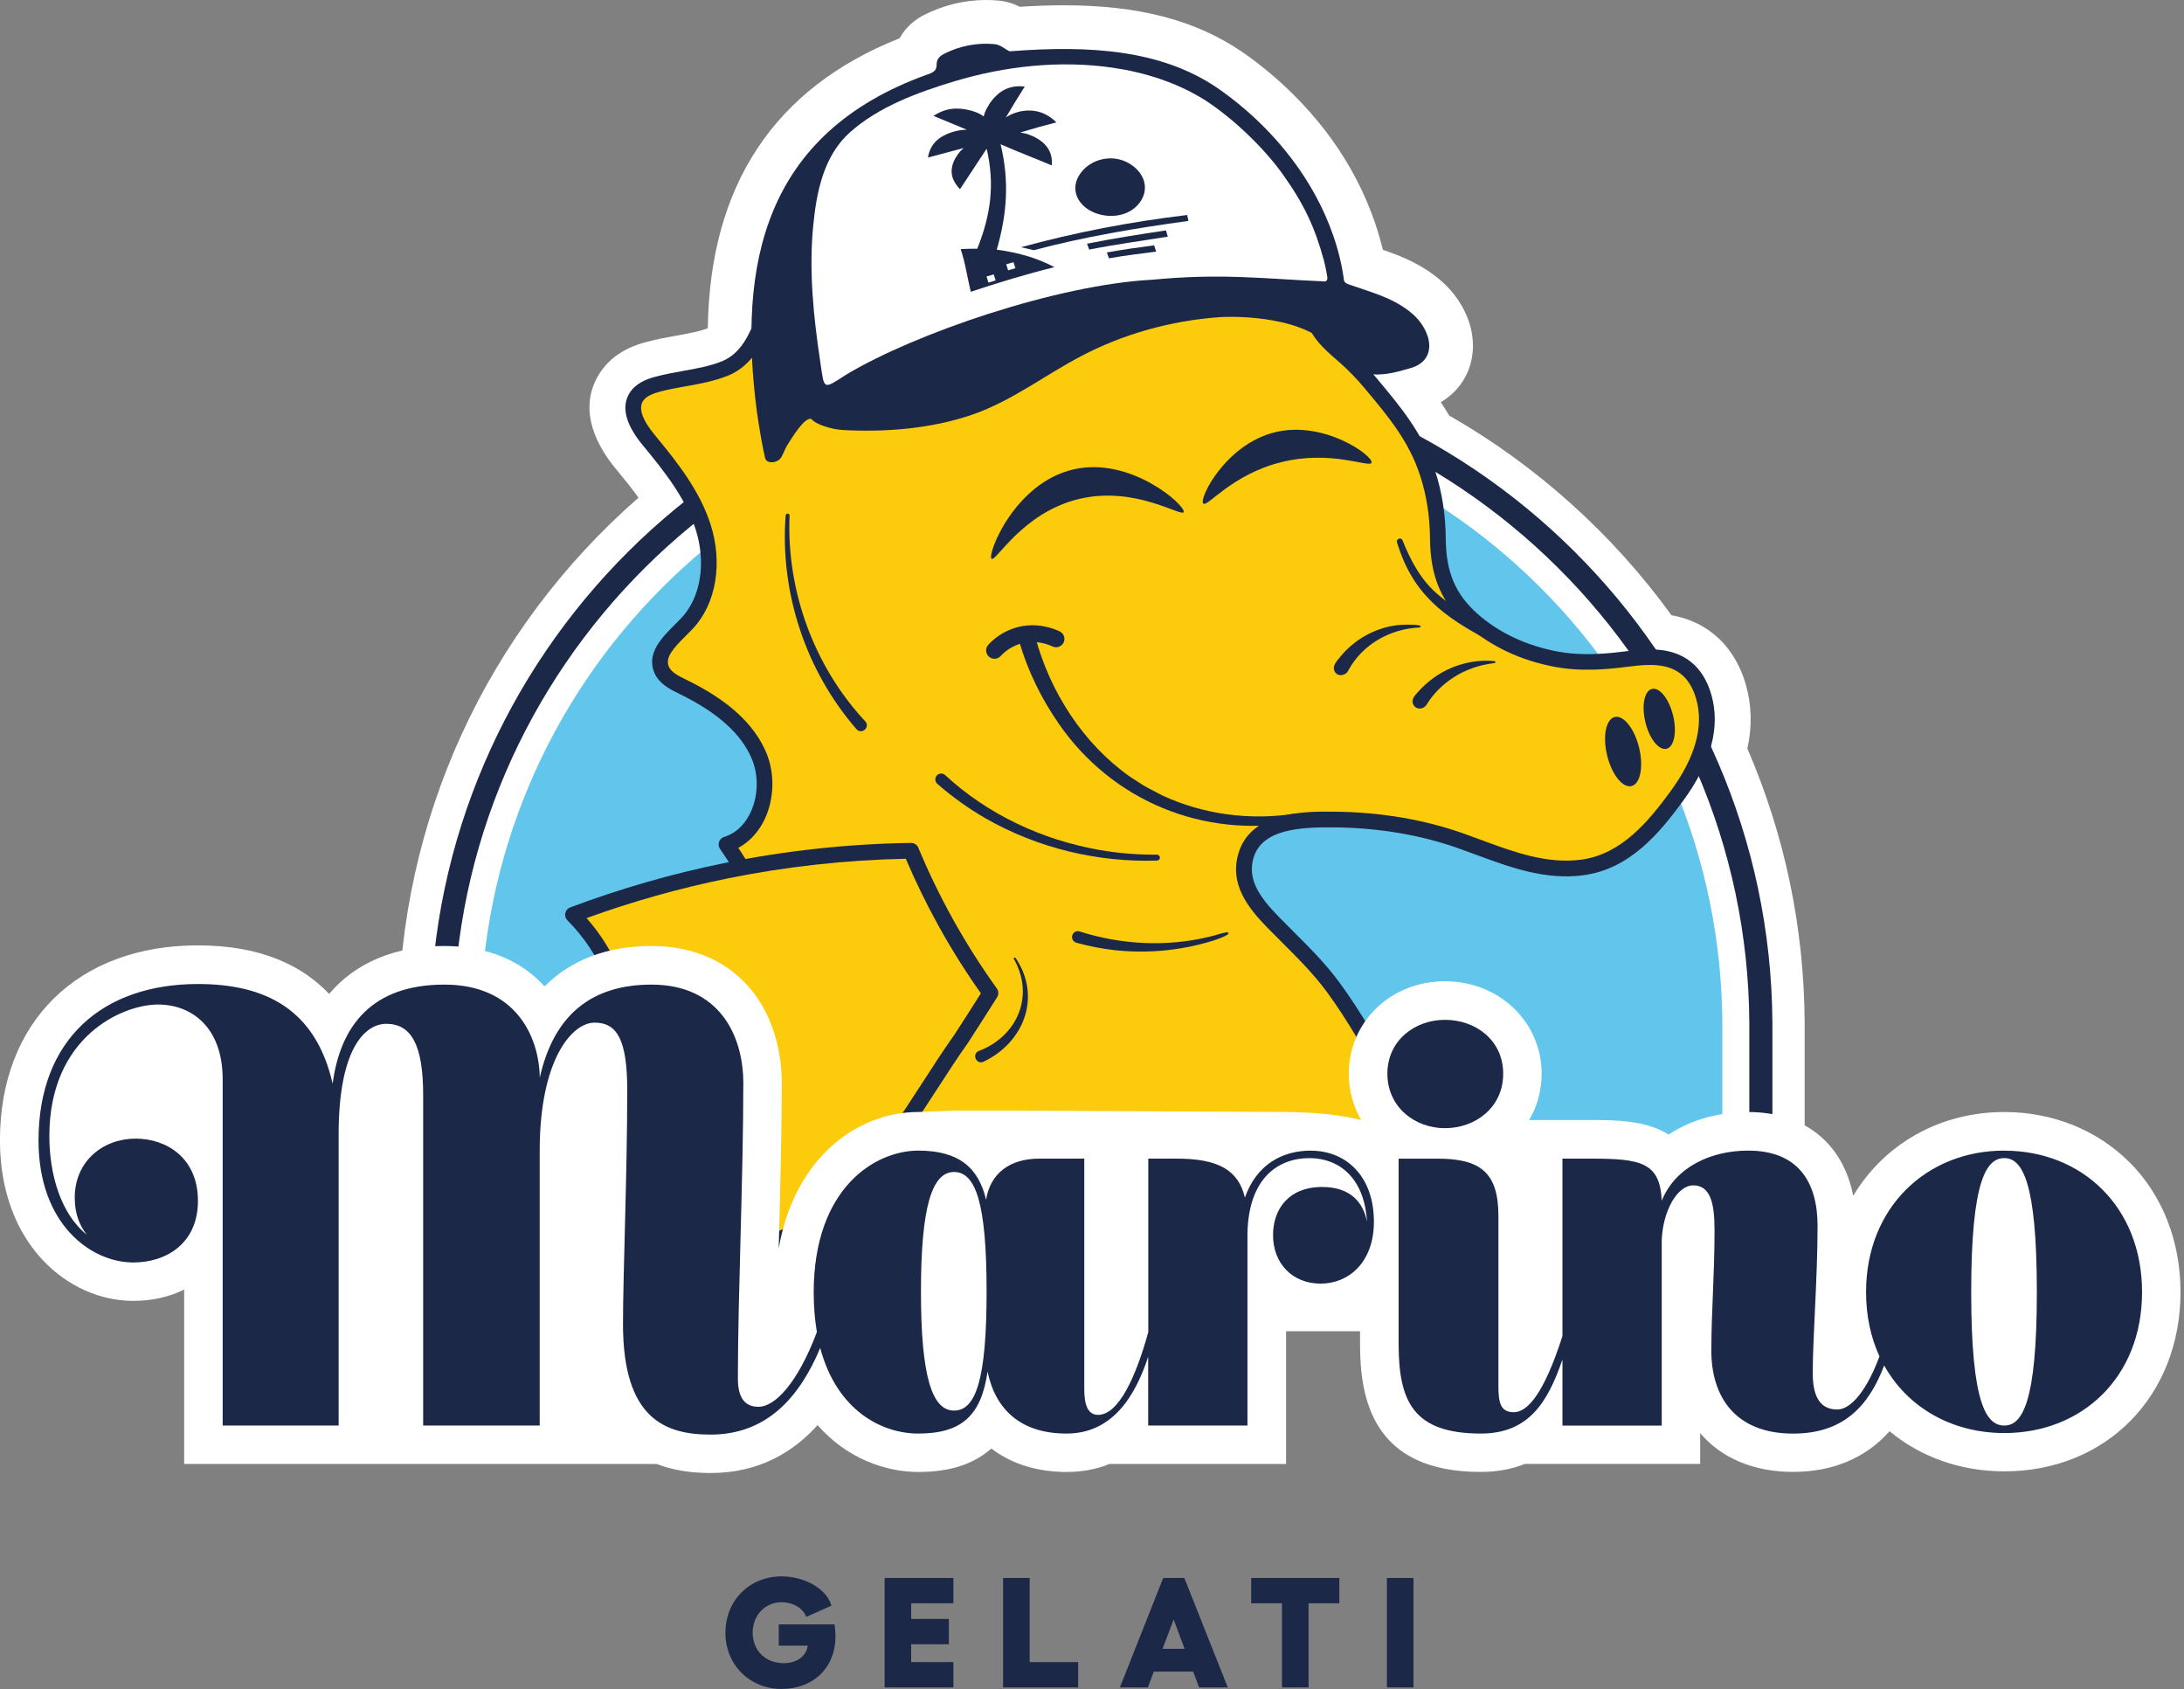
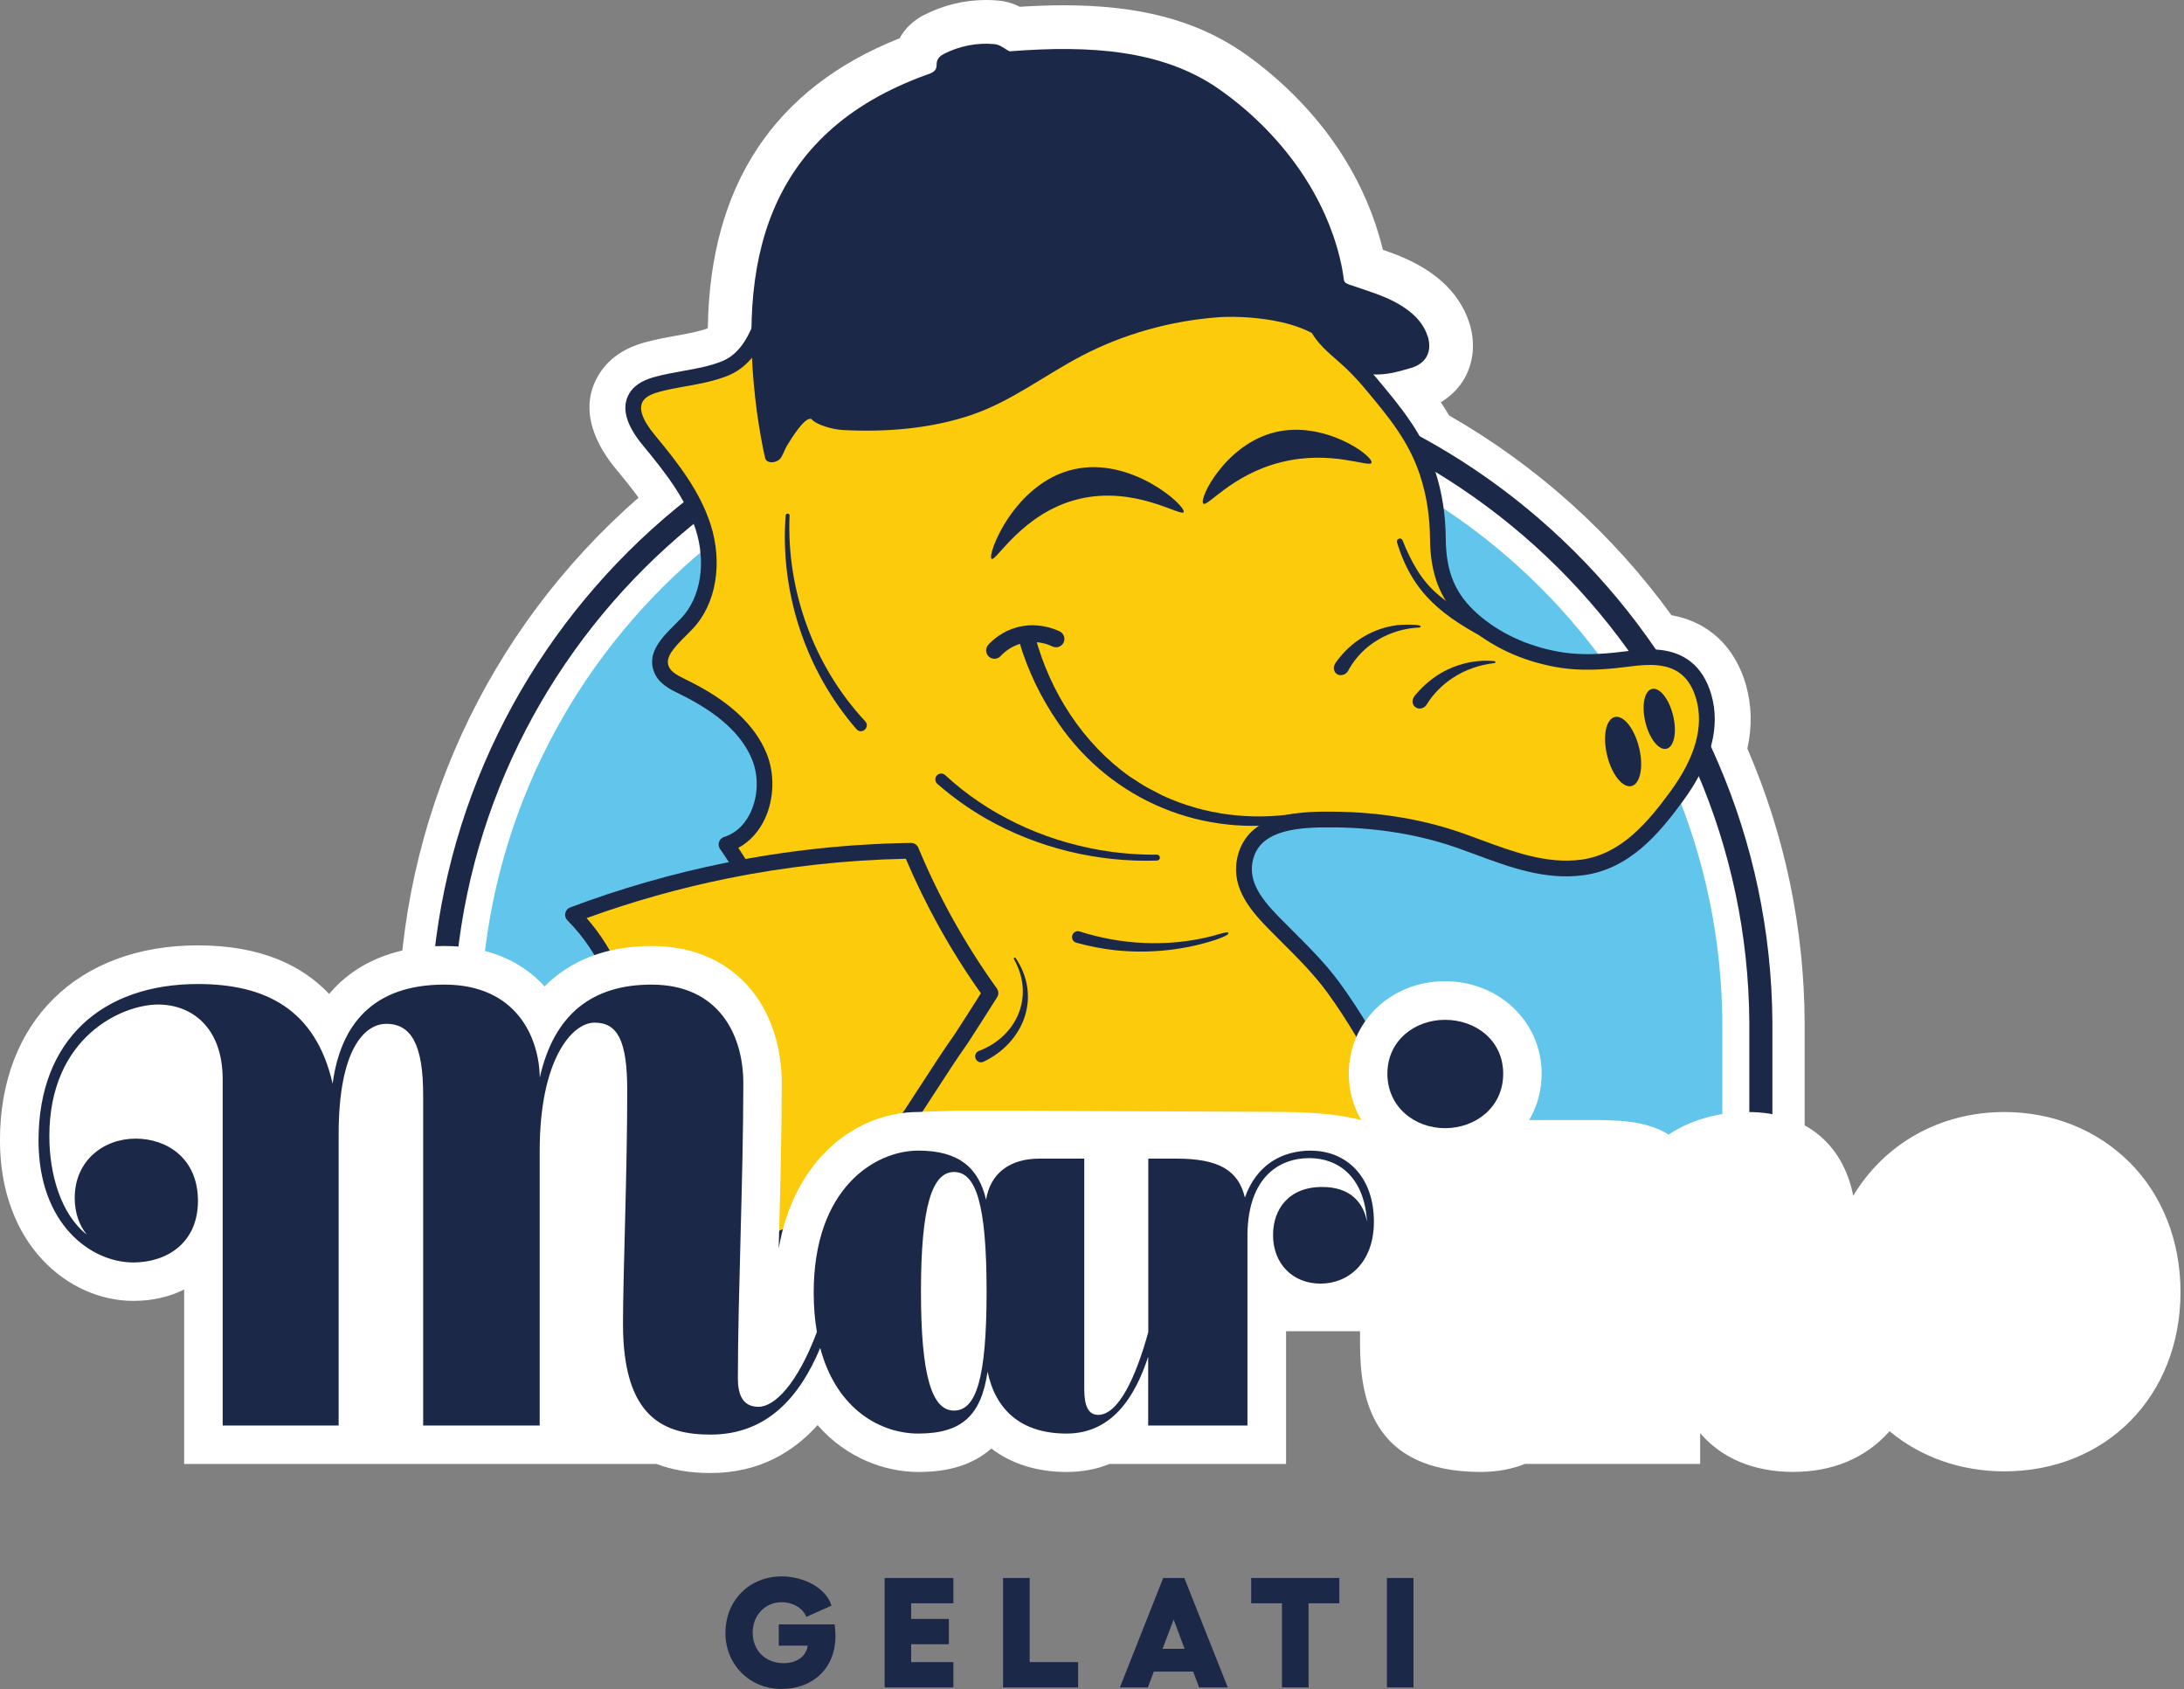
<svg xmlns="http://www.w3.org/2000/svg" width="388" height="300" viewBox="0 0 388 300" fill="none">
  <rect x="0" y="0" width="388" height="300" fill="#808080" stroke="none" />
  <g clip-path="url(#clip0_13_5046)">
    <path d="M310.429 132.971C311.298 129.056 311.209 125.237 310.155 121.582C309.06 117.797 307.041 114.663 304.317 112.514C302.223 110.857 299.752 109.776 296.946 109.276C286.481 94.828 272.929 82.652 257.461 73.809C256.982 73.001 256.482 72.214 255.969 71.448C257.783 70.36 259.254 68.874 260.247 67.081C261.848 64.172 262.115 60.682 260.999 57.246C260.11 54.508 258.351 51.9 256.058 49.909C252.677 46.972 249.029 45.522 245.675 44.372C245.634 44.207 245.593 44.036 245.552 43.865C244.156 38.335 241.897 33.079 238.906 28.226C236.045 23.579 232.513 19.349 228.551 15.605C226.08 13.271 223.438 11.129 220.645 9.199L220.584 9.158C212.302 3.545 202.262 0.938 188.977 0.938C186.526 0.938 183.96 1.027 181.188 1.205C180.175 0.698 178.82 0.198 177.163 0.082C176.5 0.027 175.822 0 175.158 0C171.325 0 167.486 0.938 164.05 2.717L163.886 2.799L163.728 2.888C162.373 3.669 160.847 4.901 159.82 6.796C137.542 15.632 126.091 32.942 125.749 58.3C124.216 58.895 122.272 59.237 120.226 59.607C118.501 59.915 116.714 60.237 114.832 60.743C113.402 61.127 109.049 62.297 106.489 66.362C102.314 72.981 106.469 79.736 109.316 83.165C110.767 84.917 112.177 86.649 113.436 88.394C86.408 112.035 70.933 145.674 70.755 181.737L70.721 188.883L77.599 189.485V236.451H313.762V210.134L320.607 210.73V181.58C320.504 164.688 317.082 148.351 310.429 132.964V132.971Z" fill="white" />
    <path d="M195.671 72.05C134.743 72.05 85.348 121.446 85.348 182.374V228.703H305.988V182.374C305.988 121.446 256.592 72.05 195.664 72.05H195.671Z" fill="#62C6EC" />
    <path d="M312.831 204.323C311.695 204.323 310.778 203.406 310.778 202.27V181.634C310.388 118.571 258.754 67.259 195.67 67.259C132.586 67.259 80.871 118.639 80.563 181.792C80.563 182.921 79.639 183.838 78.509 183.838H78.496C77.359 183.838 76.449 182.907 76.449 181.778C76.771 116.374 130.252 63.159 195.663 63.159C261.075 63.159 314.474 116.305 314.878 181.634V202.284C314.878 203.42 313.961 204.337 312.824 204.337L312.831 204.323Z" fill="#1B2848" />
    <path d="M124.888 93.548C126.757 99.325 126.243 106.251 122.089 110.679C119.803 113.123 116.23 115.792 117.496 118.893C118.126 120.439 119.789 121.254 121.295 121.986C126.921 124.731 132.492 128.55 134.874 134.34C137.263 140.131 135.018 148.111 129.043 149.979C133.82 156.865 137.577 164.455 140.192 172.415C140.801 174.263 141.533 176.31 142.122 178.39C144.175 183.79 143.484 188.664 142.478 194.16C142.43 194.556 142.396 202.373 142.362 202.763H253.233C247.6 193.721 243.158 183.948 236.834 175.345C233.706 171.087 229.818 167.556 226.143 163.791C222.988 160.561 219.962 156.79 221.311 152.06C223.166 145.558 231.735 145.496 237.183 145.558C244.732 145.64 252.35 146.811 259.481 149.336C266.449 151.8 273.478 155.078 281.075 154.072C288.659 153.073 293.6 147.242 297.878 141.404C301.581 136.352 304.503 130.083 302.669 123.738C302.101 121.774 301.109 119.892 299.48 118.612C296.646 116.374 292.902 116.545 289.528 116.99C288.666 117.106 287.796 117.209 286.934 117.298C283.45 117.654 279.966 117.736 276.483 117.093C271.035 116.086 265.717 113.759 261.555 110.063C257.052 106.066 255.491 101.59 255.436 95.656C255.402 91.666 254.862 87.915 253.63 84.103C251.549 77.683 247.75 73.159 243.521 68.101C242.816 67.259 242.09 66.451 241.33 65.664C240.571 64.877 239.784 64.124 238.969 63.399C236.84 61.51 234.411 59.655 233.603 56.924C232.693 53.851 234.027 51.839 233.856 50.23C232.638 38.992 144.518 36.987 135.846 56.288C135.018 58.129 133.491 63.536 128.83 65.432C125.025 66.978 120.816 67.17 116.846 68.238C115.388 68.628 113.855 69.223 113.047 70.503C111.514 72.933 113.451 76.006 115.285 78.217C119.159 82.891 123.026 87.778 124.895 93.555L124.888 93.548Z" fill="#FBCB0C" />
    <path d="M253.245 204.159H142.374C141.984 204.159 141.614 203.995 141.354 203.714C141.087 203.427 140.957 203.043 140.992 202.66C141.005 202.462 141.019 200.744 141.033 199.231C141.067 195.179 141.087 194.249 141.115 193.995C141.115 193.968 141.122 193.941 141.128 193.913C142.128 188.451 142.737 183.873 140.841 178.89C140.827 178.849 140.814 178.815 140.8 178.774C140.389 177.302 139.896 175.851 139.417 174.448C139.233 173.907 139.055 173.373 138.883 172.86C136.296 164.975 132.6 157.549 127.912 150.78C127.659 150.418 127.597 149.952 127.741 149.535C127.885 149.117 128.22 148.789 128.644 148.659C131.218 147.851 132.621 145.839 133.346 144.292C134.702 141.397 134.797 137.79 133.6 134.881C131.745 130.377 127.522 126.572 120.698 123.246C119.076 122.452 117.057 121.473 116.222 119.426C114.819 115.984 117.639 113.184 119.904 110.933C120.315 110.529 120.719 110.125 121.081 109.735C124.504 106.08 125.482 99.9 123.573 93.986C121.814 88.559 118.145 83.85 114.217 79.113C111.109 75.37 110.322 72.221 111.869 69.771C112.964 68.039 114.908 67.328 116.482 66.903C118.097 66.472 119.747 66.178 121.335 65.89C123.799 65.452 126.119 65.035 128.302 64.152C131.779 62.742 133.271 58.971 134.168 56.719C134.318 56.329 134.455 55.993 134.578 55.726C141.566 40.183 192.762 38.109 218.305 42.161C222.35 42.804 234.663 44.755 235.245 50.087C235.334 50.894 235.169 51.668 234.991 52.482C234.731 53.68 234.471 54.926 234.943 56.534C235.546 58.567 237.298 60.093 239.16 61.708C239.406 61.927 239.652 62.139 239.899 62.359C240.734 63.098 241.555 63.885 242.342 64.699C243.109 65.493 243.875 66.342 244.601 67.211L244.649 67.273C248.844 72.29 252.814 77.026 254.97 83.679C256.195 87.463 256.811 91.379 256.845 95.649C256.9 101.638 258.536 105.512 262.492 109.03C266.277 112.384 271.205 114.704 276.749 115.731C279.671 116.271 282.772 116.333 286.81 115.922C287.658 115.833 288.514 115.731 289.363 115.621C292.997 115.142 297.151 114.998 300.361 117.531C302.059 118.872 303.291 120.836 304.023 123.362C305.679 129.097 303.996 135.449 299.02 142.239C294.749 148.07 289.499 154.374 281.279 155.462C274.476 156.358 268.221 154.038 262.163 151.793C261.123 151.41 260.083 151.02 259.042 150.657C252.355 148.296 244.998 147.05 237.188 146.961C230.946 146.886 224.157 147.255 222.672 152.45C221.611 156.167 223.698 159.281 227.161 162.826C227.99 163.675 228.831 164.51 229.673 165.352C232.534 168.206 235.498 171.149 237.975 174.53C241.904 179.875 245.148 185.727 248.29 191.388C250.247 194.919 252.273 198.567 254.436 202.037C254.703 202.469 254.717 203.009 254.47 203.447C254.224 203.885 253.758 204.166 253.252 204.166L253.245 204.159ZM143.784 201.373H250.761C249.05 198.513 247.421 195.583 245.84 192.736C242.746 187.151 239.543 181.381 235.717 176.173C233.362 172.97 230.481 170.102 227.695 167.323C226.847 166.474 225.998 165.632 225.156 164.77C221.57 161.108 218.462 156.981 219.982 151.684C222.179 144.004 231.952 144.114 237.202 144.175C245.319 144.264 252.971 145.565 259.953 148.029C261.007 148.398 262.054 148.789 263.108 149.179C268.85 151.307 274.784 153.504 280.896 152.697C288.028 151.752 292.826 145.948 296.754 140.589C301.196 134.532 302.736 128.995 301.333 124.128C300.765 122.164 299.855 120.679 298.623 119.707C296.227 117.818 292.928 117.948 289.712 118.366C288.836 118.482 287.953 118.585 287.077 118.674C282.765 119.112 279.425 119.043 276.228 118.448C270.185 117.325 264.791 114.786 260.63 111.09C256.072 107.045 254.108 102.432 254.046 95.649C254.012 91.666 253.444 88.025 252.307 84.514C250.316 78.374 246.695 74.049 242.5 69.039L242.452 68.977C241.767 68.156 241.055 67.362 240.33 66.616C239.598 65.856 238.824 65.117 238.044 64.425C237.804 64.213 237.565 64.001 237.325 63.796C235.347 62.071 233.102 60.114 232.274 57.307C231.597 55.015 231.987 53.201 232.274 51.88C232.404 51.264 232.521 50.73 232.479 50.367C232.349 49.176 229.126 46.678 217.874 44.892C204.37 42.75 185.486 42.551 169.765 44.385C151.628 46.5 139.732 51.045 137.118 56.849C137.015 57.082 136.892 57.383 136.762 57.725C135.776 60.216 133.935 64.85 129.356 66.712C126.906 67.704 124.326 68.169 121.834 68.614C120.301 68.888 118.713 69.169 117.214 69.573C116.133 69.867 114.812 70.319 114.23 71.236C113.395 72.557 114.114 74.603 116.366 77.32C120.472 82.275 124.319 87.217 126.228 93.117C128.446 99.982 127.228 107.25 123.121 111.631C122.731 112.048 122.307 112.473 121.869 112.904C119.658 115.094 118.145 116.764 118.802 118.366C119.233 119.426 120.602 120.09 121.923 120.734C129.39 124.368 134.051 128.646 136.18 133.806C137.665 137.413 137.549 141.883 135.872 145.462C134.797 147.748 133.162 149.528 131.163 150.595C135.55 157.2 139.041 164.387 141.532 171.977C141.696 172.484 141.874 173.011 142.059 173.544C142.538 174.961 143.038 176.433 143.462 177.952C145.584 183.565 144.941 188.499 143.873 194.344C143.852 194.721 143.832 197.328 143.811 199.245C143.805 200.155 143.798 200.846 143.791 201.367L143.784 201.373Z" fill="#1B2848" />
    <path d="M191.816 165.448C199.201 167.809 207.244 168.22 214.8 166.399C215.895 166.166 216.915 165.735 218.058 165.584C219.139 165.968 215.334 167.145 215.026 167.227C209.53 168.87 203.712 169.383 198.004 168.767C195.711 168.507 193.439 168.062 191.214 167.446C190.66 167.289 190.331 166.714 190.489 166.159C190.646 165.591 191.255 165.263 191.816 165.448Z" fill="#1B2848" />
    <path d="M167.913 137.673C175.462 144.661 185.147 149.179 195.256 150.958C198.644 151.554 202.086 151.834 205.536 151.807C205.823 151.807 206.063 152.04 206.063 152.327C206.063 152.608 205.837 152.84 205.556 152.854C194.996 153.203 184.346 150.636 175.154 145.394C172.088 143.628 169.192 141.561 166.523 139.227C166.085 138.851 166.044 138.187 166.421 137.755C166.804 137.311 167.481 137.276 167.913 137.673Z" fill="#1B2848" />
    <path d="M176.673 117.01C176.31 117.01 175.947 116.88 175.66 116.613C175.057 116.052 175.03 115.115 175.584 114.512C176.529 113.499 178.151 112.144 180.519 111.467C184.071 110.447 187.11 111.603 188.253 112.144C188.992 112.493 189.307 113.383 188.958 114.122C188.609 114.861 187.719 115.176 186.98 114.827C186.145 114.43 183.921 113.581 181.341 114.321C179.629 114.813 178.445 115.799 177.761 116.538C177.467 116.853 177.07 117.01 176.673 117.01Z" fill="#1B2848" />
    <path d="M230.346 145.989C213.872 148.973 197.555 142.293 188.055 128.482C184.982 124.04 182.586 119.16 181.06 113.917C180.834 113.13 181.286 112.308 182.073 112.076C182.881 111.836 183.729 112.329 183.928 113.15C186.556 122.924 192.429 132.088 200.765 137.975C201.73 138.556 203.024 139.494 204.016 139.994C204.57 140.267 206.028 141.055 206.569 141.321C213.872 144.703 222.14 145.75 230.106 144.518C231.044 144.374 231.318 145.804 230.353 145.989H230.346Z" fill="#1B2848" />
    <path d="M176.159 99.249C175.317 98.544 180.197 85.752 190.751 83.364C201.025 81.037 210.737 89.9 210.292 90.954C209.895 91.885 201.634 86.218 191.634 88.641C181.648 91.057 176.899 99.865 176.166 99.249H176.159Z" fill="#1B2848" />
    <path d="M213.769 89.442C212.934 88.586 217.725 78.915 226.52 76.773C235.315 74.63 244.014 81.009 243.659 82.173C243.357 83.172 236.561 79.832 227.533 82.111C218.773 84.322 214.468 90.16 213.769 89.442Z" fill="#1B2848" />
    <path d="M140.267 91.591C139.713 104.944 144.62 118.379 153.717 128.126C154.627 129.139 153.135 130.542 152.183 129.542C143.149 119.187 138.536 105.204 139.576 91.55C139.61 91.118 140.281 91.125 140.274 91.591H140.267Z" fill="#1B2848" />
    <path d="M173.865 186.686C180.71 184.105 183.851 176.919 180.128 170.341C180.011 170.163 180.299 169.972 180.422 170.15C185.056 176.98 181.962 185.118 174.776 188.561C173.503 189.204 172.565 187.281 173.872 186.679L173.865 186.686Z" fill="#1B2848" />
    <path d="M264.732 113.889C256.498 109.543 251.023 105.642 248.189 96.341C247.977 95.718 248.915 95.355 249.168 95.978C250.633 99.653 252.528 103.192 255.608 105.724C258.586 108.27 262.193 109.988 265.841 111.72C267.305 112.466 266.21 114.642 264.732 113.889Z" fill="#1B2848" />
    <path d="M289.846 139.622C291.414 139.241 292.018 136.186 291.195 132.8C290.372 129.413 288.434 126.977 286.865 127.358C285.297 127.739 284.693 130.793 285.516 134.18C286.339 137.567 288.277 140.003 289.846 139.622Z" fill="#1B2848" />
    <path d="M296.065 132.996C297.424 132.666 297.948 130.019 297.234 127.084C296.521 124.15 294.841 122.038 293.482 122.368C292.123 122.699 291.6 125.346 292.313 128.28C293.026 131.215 294.706 133.327 296.065 132.996Z" fill="#1B2848" />
    <path d="M252.226 111.453C246.963 111.672 242.049 114.457 239.55 119.057C239.119 120.036 237.586 120.309 237.08 119.207C236.649 118.215 237.511 117.435 238.045 116.723C240.468 113.732 244.013 111.658 247.805 111.104C248.215 110.96 253.369 110.741 252.226 111.453Z" fill="#1B2848" />
    <path d="M265.512 117.777C262.822 118.078 260.262 118.975 258.113 120.398C256.238 121.63 254.643 123.218 253.466 125.121C253.301 125.408 253.035 125.668 252.638 125.785C251.974 126.018 251.248 125.662 251.015 124.998C250.694 124.046 251.522 123.389 252.056 122.753C253.527 121.151 255.314 119.796 257.271 118.879C259.845 117.681 262.712 117.147 265.512 117.428C265.71 117.448 265.717 117.756 265.512 117.777Z" fill="#1B2848" />
    <path d="M161.863 151.116C163.505 155.065 165.538 159.377 168.057 163.914C170.678 168.637 173.382 172.792 175.962 176.385C174.271 179.047 172.588 181.703 170.801 184.454C160.494 198.978 152.383 217.547 133.335 221.646C132.466 221.674 131.453 217.348 130.153 214.446C128.709 211.955 126.95 209.573 125.218 206.931C124.027 205.535 122.385 204.008 120.071 202.612C117.758 201.209 114.767 199.936 110.872 199.033C111.057 193.831 111.242 188.622 111.427 183.421C111.215 180.861 110.626 177.254 108.97 173.264C106.821 168.09 103.823 164.537 101.783 162.484C109.428 159.609 118.552 156.783 128.989 154.661C141.405 152.135 152.575 151.252 161.856 151.116H161.863Z" fill="#FBCB0C" />
    <path d="M133.306 223.043C131.78 223.043 131.198 221.366 130.144 218.361C129.747 217.232 129.343 216.075 128.905 215.083C128.002 213.522 126.961 212.003 125.859 210.387C125.278 209.532 124.682 208.669 124.1 207.773C122.8 206.26 121.205 204.926 119.351 203.803C116.9 202.325 113.944 201.175 110.562 200.388C109.912 200.237 109.46 199.649 109.488 198.985L110.035 183.455C109.755 180.122 108.961 176.871 107.688 173.798C106.079 169.937 103.766 166.454 100.796 163.463C100.46 163.127 100.323 162.648 100.426 162.183C100.529 161.724 100.857 161.341 101.295 161.177C110.186 157.837 119.412 155.181 128.714 153.292C139.582 151.081 150.732 149.884 161.84 149.719C162.415 149.719 162.928 150.048 163.147 150.575C164.94 154.894 167.007 159.151 169.273 163.237C171.634 167.48 174.262 171.635 177.096 175.57C177.431 176.029 177.445 176.652 177.144 177.131C175.481 179.752 173.763 182.456 171.976 185.214C169.992 188.02 168.068 190.991 166.207 193.872C158.041 206.507 149.596 219.572 133.635 223.015C133.552 223.036 133.47 223.043 133.388 223.043C133.368 223.043 133.34 223.043 133.32 223.043H133.306ZM112.301 197.958C115.511 198.793 118.358 199.963 120.788 201.428C122.923 202.722 124.764 204.269 126.27 206.041C126.311 206.082 126.345 206.13 126.373 206.178C126.968 207.088 127.564 207.964 128.152 208.827C129.295 210.504 130.377 212.085 131.342 213.762C131.362 213.803 131.39 213.844 131.403 213.885C131.903 214.994 132.355 216.294 132.759 217.444C133.073 218.34 133.477 219.49 133.771 220.12C148.131 216.67 156.111 204.316 163.839 192.359C165.714 189.457 167.651 186.46 169.643 183.653C171.217 181.231 172.764 178.801 174.262 176.433C171.573 172.641 169.074 168.664 166.816 164.599C164.653 160.698 162.668 156.639 160.923 152.532C150.301 152.745 139.651 153.922 129.247 156.03C120.767 157.755 112.356 160.116 104.211 163.073C106.743 165.954 108.769 169.198 110.241 172.737C111.637 176.104 112.499 179.663 112.801 183.318C112.801 183.373 112.801 183.428 112.801 183.482L112.287 197.965L112.301 197.958Z" fill="#1B2848" />
    <path d="M253.601 59.648C253.143 58.238 252.191 56.842 250.953 55.767C247.681 52.927 243.698 51.948 239.728 50.559C239.098 50.34 238.845 50.128 238.77 49.799C238.667 49.108 238.489 47.671 237.996 45.7C237.36 43.092 236.47 40.559 235.375 38.102V38.061H235.354C234.102 35.269 232.569 32.579 230.803 30.033L230.762 29.951L230.707 29.896C226.833 24.359 221.864 19.486 216.225 15.591C206.348 8.898 193.775 7.98 179.382 9.117C178.547 8.774 177.732 7.885 176.582 7.83C173.537 7.556 170.416 8.165 167.609 9.616C165.139 11.047 167.808 12.306 164.646 13.271C135.742 23.695 131.02 46.972 134.469 73.159C134.9 76.232 135.537 79.736 135.818 80.852C135.941 81.324 135.9 81.598 136.283 81.892C136.94 82.317 137.953 82.077 138.507 81.584C139.055 81.043 139.363 79.839 139.917 78.983C140.547 77.991 142.97 73.939 144.154 74.425C145.003 75.459 147.911 76.287 149.759 76.382C157.405 76.786 165.453 76.15 172.722 73.652C179.696 71.249 185.596 66.657 192.071 63.255C199.593 59.306 207.991 56.979 216.471 56.349C219.674 56.11 232.439 56.123 237.018 62.427C237.49 63.077 238.174 64.2 239.625 65.158C243.67 67.82 248.858 65.829 250.35 65.452C253.704 64.603 254.416 62.105 253.615 59.648H253.601Z" fill="#1B2847" />
-     <path d="M235.437 49.991C224.541 49.526 217.156 48.492 204.74 49.683C187.753 50.559 162.456 59.258 150.349 66.534C146.139 69.237 146.475 69.299 145.736 64.343C144.531 56.322 143.675 48.136 144.476 40.039C145.058 34.174 146.283 27.713 150.992 23.51C156.077 18.966 162.97 16.433 169.444 14.476C178.499 11.738 188.266 10.657 197.677 12.025C203.392 12.861 209.018 14.647 213.919 17.686C219.36 21.163 224.958 26.761 228.025 31.142C231.721 36.343 233.651 40.553 235.177 46.179C235.328 46.74 235.444 47.287 235.56 47.842C235.752 48.937 236.046 49.765 235.492 49.97L235.437 49.991Z" fill="white" />
    <path d="M181.379 43.906C182.139 44.084 182.898 44.262 183.651 44.44C192.706 42.038 201.857 40.511 211.131 39.238C211.056 38.889 210.981 38.54 210.912 38.191C200.913 39.382 191.091 41.251 181.379 43.913V43.906Z" fill="#1C2847" />
    <path d="M196.647 44.837C199.433 44.331 202.232 43.954 205.039 43.578C205.162 43.947 205.285 44.324 205.401 44.693C202.595 45.056 199.796 45.385 197.01 45.884C196.887 45.535 196.764 45.186 196.641 44.837H196.647Z" fill="#1C2847" />
    <path d="M193.117 43.29C197.771 42.346 202.439 41.634 207.134 40.922C207.244 41.292 207.367 41.661 207.47 42.038C202.802 42.791 198.141 43.407 193.5 44.331C193.37 43.988 193.24 43.639 193.117 43.29Z" fill="#1C2847" />
    <path d="M200.364 28.89C203.115 30.368 204.395 33.318 202.513 35.933C200.631 38.547 196.839 38.937 194.047 37.603C191.254 36.275 190.05 33.359 191.98 30.745C193.91 28.13 197.613 27.411 200.364 28.89Z" fill="#1C2847" />
    <path d="M177.081 44.344C178.922 37.924 179.333 32.141 177.759 25.625C180.77 26.939 183.837 28.11 186.862 29.383C187.04 26.946 185.883 25.406 183.741 24.304C183.549 24.208 183.173 24.065 182.954 23.976C182.386 23.743 181.845 23.627 181.25 23.538C183.378 22.881 185.52 22.285 187.676 21.738C185.863 19.965 183.809 19.308 181.291 19.78C181.065 19.821 180.668 19.951 180.442 20.02C179.792 20.218 179.251 20.506 178.697 20.868C179.792 19.02 180.894 17.179 182.05 15.372C179.292 15.064 177.369 16.139 175.801 18.411C175.665 18.616 175.48 18.959 175.37 19.15C175.069 19.671 174.898 20.136 174.761 20.69C174.309 20.355 173.885 20.109 173.338 19.917C173.132 19.842 172.776 19.712 172.557 19.657C170.086 18.993 167.999 19.164 165.85 20.588C167.821 21.395 169.785 22.224 171.756 23.038C171.106 23.052 170.511 23.113 169.867 23.277C169.642 23.332 169.238 23.428 169.032 23.503C166.753 24.284 165.248 25.564 164.857 27.986C166.979 27.425 169.101 26.85 171.223 26.289C170.805 26.645 170.449 27.001 170.134 27.473C170.018 27.651 169.813 27.932 169.71 28.116C168.601 30.197 168.937 31.922 170.552 33.599C172.126 31.203 173.721 28.814 175.288 26.412C176.76 32.73 176.021 38.178 173.618 44.173C172.633 44.173 171.654 44.194 170.668 44.242C171.503 46.712 171.852 49.3 172.461 51.825C177.362 50.196 182.317 48.69 187.327 47.452C187.314 47.452 187.3 47.438 187.293 47.431C184.028 45.72 180.723 44.83 177.081 44.351V44.344ZM176.883 49.806C176.452 49.936 176.027 50.066 175.596 50.196C175.487 49.833 175.37 49.471 175.268 49.108C175.692 48.978 176.116 48.868 176.541 48.745C176.65 49.101 176.767 49.457 176.883 49.813V49.806ZM180.394 47.636C179.963 47.766 179.525 47.89 179.094 48.02C178.977 47.664 178.868 47.301 178.758 46.945C179.189 46.822 179.621 46.699 180.052 46.575C180.168 46.931 180.278 47.281 180.394 47.636Z" fill="#1C2847" />
    <path d="M128.885 290C128.885 284.279 133.135 280.001 138.857 280.001C142.881 280.001 146.824 282.136 147.714 285.196L143.244 287.194C142.635 285.613 140.855 284.587 138.857 284.587C135.914 284.587 133.717 286.92 133.717 290C133.717 293.08 135.914 295.414 139.213 295.414C141.848 295.414 143.292 293.915 143.491 292.334V292.307H138.35V288.529H148.261C148.371 289.193 148.425 290.028 148.425 290.61C148.425 296.249 144.483 299.993 138.843 299.993C133.204 299.993 128.871 295.715 128.871 289.994L128.885 290Z" fill="#1B2848" />
    <path d="M169.375 280.282V284.778H161.874V287.557H168.568V292.054H161.874V295.223H169.375V299.719H157.158V280.282H169.375Z" fill="#1B2848" />
    <path d="M182.926 280.282V295.223H191.536V299.719H178.203V280.282H182.926Z" fill="#1B2848" />
    <path d="M218.114 299.719H213.029L211.975 296.913H204.98L203.926 299.719H198.957L206.65 280.282H210.401L218.121 299.719H218.114ZM210.449 292.861L208.505 287.667L206.534 292.861H210.449Z" fill="#1B2848" />
    <path d="M227.75 299.719V284.778H222.281V280.282H237.941V284.778H232.472V299.719H227.75Z" fill="#1B2848" />
    <path d="M251.111 280.282V299.719H246.389V280.282H251.111Z" fill="#1B2848" />
    <path d="M378.305 206.438C372.556 200.689 364.664 197.52 356.074 197.52C344.439 197.52 334.659 203.331 329.238 212.4C327.404 203.091 320.594 197.52 310.56 197.52C305.187 197.52 300.314 198.957 296.44 201.524C292.374 198.944 286.858 198.944 282.587 198.944H271.664C273.08 196.534 273.881 193.728 273.881 190.71C273.881 181.504 266.332 174.29 256.702 174.29C247.072 174.29 239.618 181.504 239.618 190.71C239.618 193.728 240.419 196.528 241.829 198.944C235.793 197.438 229.824 197.506 223.678 197.479L204.644 197.39C198.744 197.363 192.838 197.335 186.938 197.308C185.028 197.301 183.126 197.287 181.216 197.281H169.437L163.133 197.513C152.169 197.513 141.081 205.809 138.343 221.763C138.357 221.29 138.371 220.818 138.377 220.346C138.624 210.846 138.884 201.017 138.884 192.359C138.884 186.186 137.077 180.457 133.799 176.234C130.89 172.49 125.394 168.028 115.736 168.028C107.859 168.028 101.425 170.506 96.743 175.208C92.842 170.903 86.963 168.028 78.934 168.028C70.126 168.028 63.138 171.019 58.47 176.542C53.754 171.553 46.444 167.918 35.158 167.918C13.797 167.918 -0.008 181.511 -0.008 202.551C-0.008 221.071 12.196 231.064 23.68 231.064C27.055 231.064 30.107 230.352 32.715 229.045V260.029H116.667C119.412 261.104 122.588 261.638 126.249 261.638C134.784 261.638 140.896 257.969 145.249 253.13C150.451 259.105 157.425 261.453 163.133 261.453C168.841 261.453 172.941 260.057 176.124 257.291C179.649 259.988 184.2 261.453 189.491 261.453C192.27 261.453 194.822 260.974 197.15 260.009V260.029H228.476V233.596C230.338 234.377 232.411 234.808 234.622 234.808C237.018 234.808 239.42 234.267 241.617 233.213V238.675C241.617 248.449 243.841 261.446 263.06 261.446C266.085 261.446 268.686 260.912 270.911 260.022H302.045V254.554C305.776 258.941 311.47 261.439 318.527 261.439C325.583 261.439 331.414 259.016 335.692 254.218C341.181 258.784 348.299 261.343 356.074 261.343C374.212 261.343 387.38 247.935 387.38 229.469C387.38 220.455 384.157 212.27 378.298 206.411L378.305 206.438Z" fill="white" />
    <path d="M232.918 204.371C227.799 204.371 223.247 206.835 221.16 212.714C220.024 207.875 216.512 205.795 209.025 205.795H204.001V236.608C201.804 244.582 198.71 251.309 195.09 251.309C193.386 251.309 192.626 249.79 192.626 246.758V205.795H184.659C179.348 205.795 175.933 208.45 175.18 213.098C173.852 207.41 170.348 204.371 163.141 204.371C155.557 204.371 144.558 210.914 144.558 229.592C144.558 232.159 144.764 234.486 145.126 236.601C141.67 245.759 137.652 249.879 134.737 249.879C131.821 249.879 131.089 247.518 131.089 244.835C131.089 230.133 132.054 208.998 132.054 192.373C132.054 183.9 127.762 174.886 115.744 174.886C105.443 174.886 98.469 179.93 95.895 191.408C95.786 184.222 91.713 174.886 78.942 174.886C66.17 174.886 60.489 182.072 59.093 192.483C56.089 179.287 47.184 174.783 35.166 174.783C18.212 174.783 6.844 184.653 6.844 202.571C6.844 217.485 16.179 224.24 23.688 224.24C29.478 224.24 35.166 220.914 35.166 213.296C35.166 205.678 29.587 202.243 24.112 202.243C18.322 202.243 13.277 206.212 13.277 212.755C13.277 215.548 14.133 217.69 15.42 219.299C10.807 215.651 8.767 208.574 8.767 201.811C8.767 184.112 21.751 178.424 28.082 178.424C33.981 178.424 39.56 182.394 39.56 191.73V253.205H60.161V201.49C60.161 186.364 64.774 181.853 68.634 181.853C73.138 181.853 75.177 185.714 75.177 194.515V253.199H95.881V204.385C95.881 188.294 101.569 181.641 105.641 181.641C109.714 181.641 111.432 184.858 111.432 193.66C111.432 208.355 110.679 226.382 110.679 235.177C110.679 251.912 118.084 254.814 126.236 254.814C136.297 254.814 142.101 248.072 145.715 239.421C148.678 250.57 156.679 254.629 163.12 254.629C170.895 254.629 174.31 251.405 175.447 243.63C176.87 250.454 181.422 254.629 189.477 254.629C197.533 254.629 201.626 248.161 203.981 240.988V253.205H221.618V219.073C221.81 209.21 227.114 205.706 232.617 205.706C237.833 205.706 242.384 209.121 242.856 216.992C242.192 213.577 239.92 210.832 234.889 210.832C228.914 210.832 226.163 214.816 226.163 219.367C226.163 224.487 229.674 227.998 234.602 227.998C239.53 227.998 244.081 224.302 244.081 216.999C244.081 208.936 239.153 204.385 232.891 204.385L232.918 204.371ZM169.492 250.55C165.604 250.55 163.613 244.575 163.613 229.408C163.613 214.241 165.604 208.17 169.492 208.17C173.38 208.17 175.275 213.857 175.275 229.408C175.275 244.958 173.38 250.55 169.492 250.55Z" fill="#1B2848" />
    <path d="M256.716 200.388C262.123 200.388 267.051 196.692 267.051 190.717C267.051 184.742 262.123 181.142 256.716 181.142C251.309 181.142 246.477 184.838 246.477 190.717C246.477 196.596 251.309 200.388 256.716 200.388Z" fill="#1B2848" />
-     <path d="M356.074 204.371C342.324 204.371 331.517 214.426 331.517 229.497C331.517 233.754 332.365 237.594 333.898 240.913C331.715 246.847 328.875 250.358 326.404 250.358C323.372 250.358 322.044 248.086 322.044 243.911C322.044 237.559 322.9 226.937 322.9 217.738C322.9 209.771 319.3 204.371 310.573 204.371C304.03 204.371 297.678 207.218 295.214 213.283C294.927 206.459 291.518 205.795 282.6 205.795H277.577V237.313C274.257 247.696 271.307 250.837 268.953 250.837C266.598 250.837 266.201 249.222 266.201 246.19V215.945C266.201 208.17 262.882 205.802 255.394 205.802H248.475V238.702C248.475 248.846 251.034 254.629 263.074 254.629C271.471 254.629 274.935 249.229 277.577 241.467V253.212H295.214V220.312C295.406 215.096 297.966 210.545 300.806 210.545C303.838 210.545 304.598 213.673 304.598 218.416C304.598 226.663 304.03 232.83 304.03 239.941C304.03 248.093 308.294 254.636 318.54 254.636C327.424 254.636 331.948 249.859 334.734 242.535C338.929 250.071 346.841 254.54 356.088 254.54C369.838 254.54 380.549 244.677 380.549 229.51C380.549 214.343 369.838 204.385 356.088 204.385L356.074 204.371ZM356.074 253.205C352.946 253.205 350.195 249.509 350.195 229.504C350.195 209.498 352.946 205.706 356.074 205.706C359.202 205.706 361.858 209.689 361.858 229.504C361.858 249.318 359.202 253.205 356.074 253.205Z" fill="#1B2848" />
  </g>
  <defs>
    <clipPath id="clip0_13_5046">
      <rect width="387.381" height="300" fill="white" />
    </clipPath>
  </defs>
</svg>